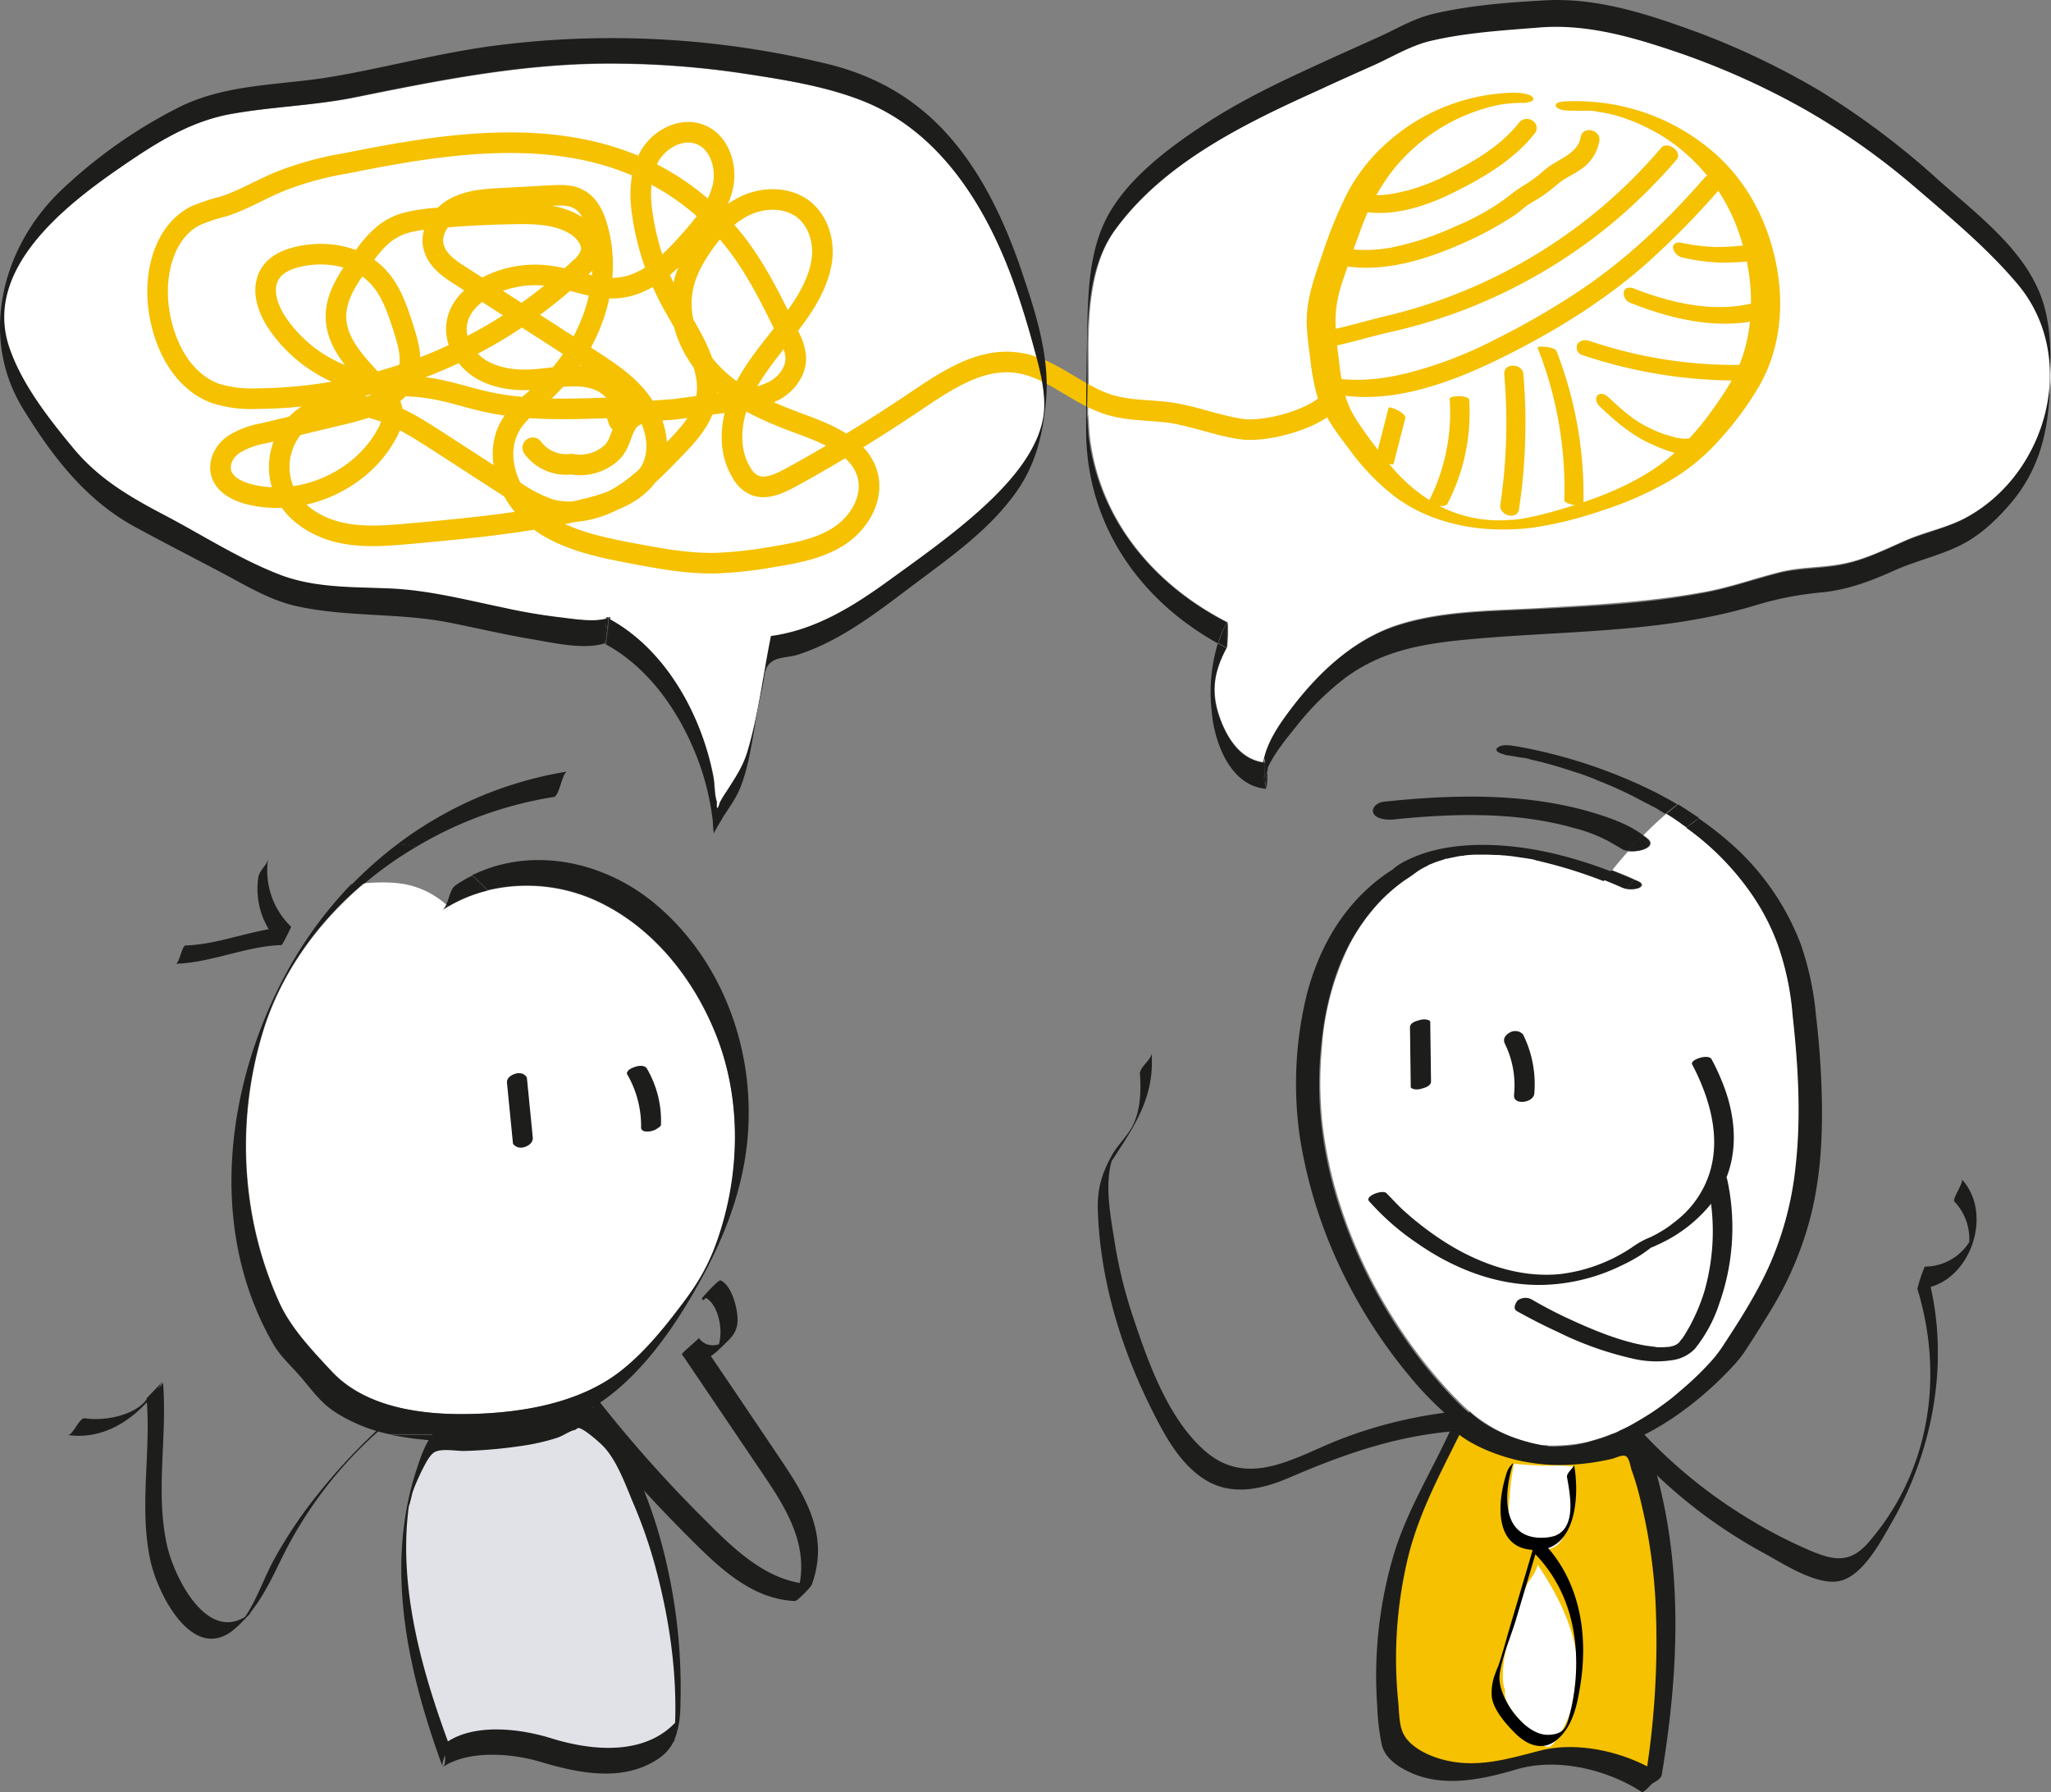
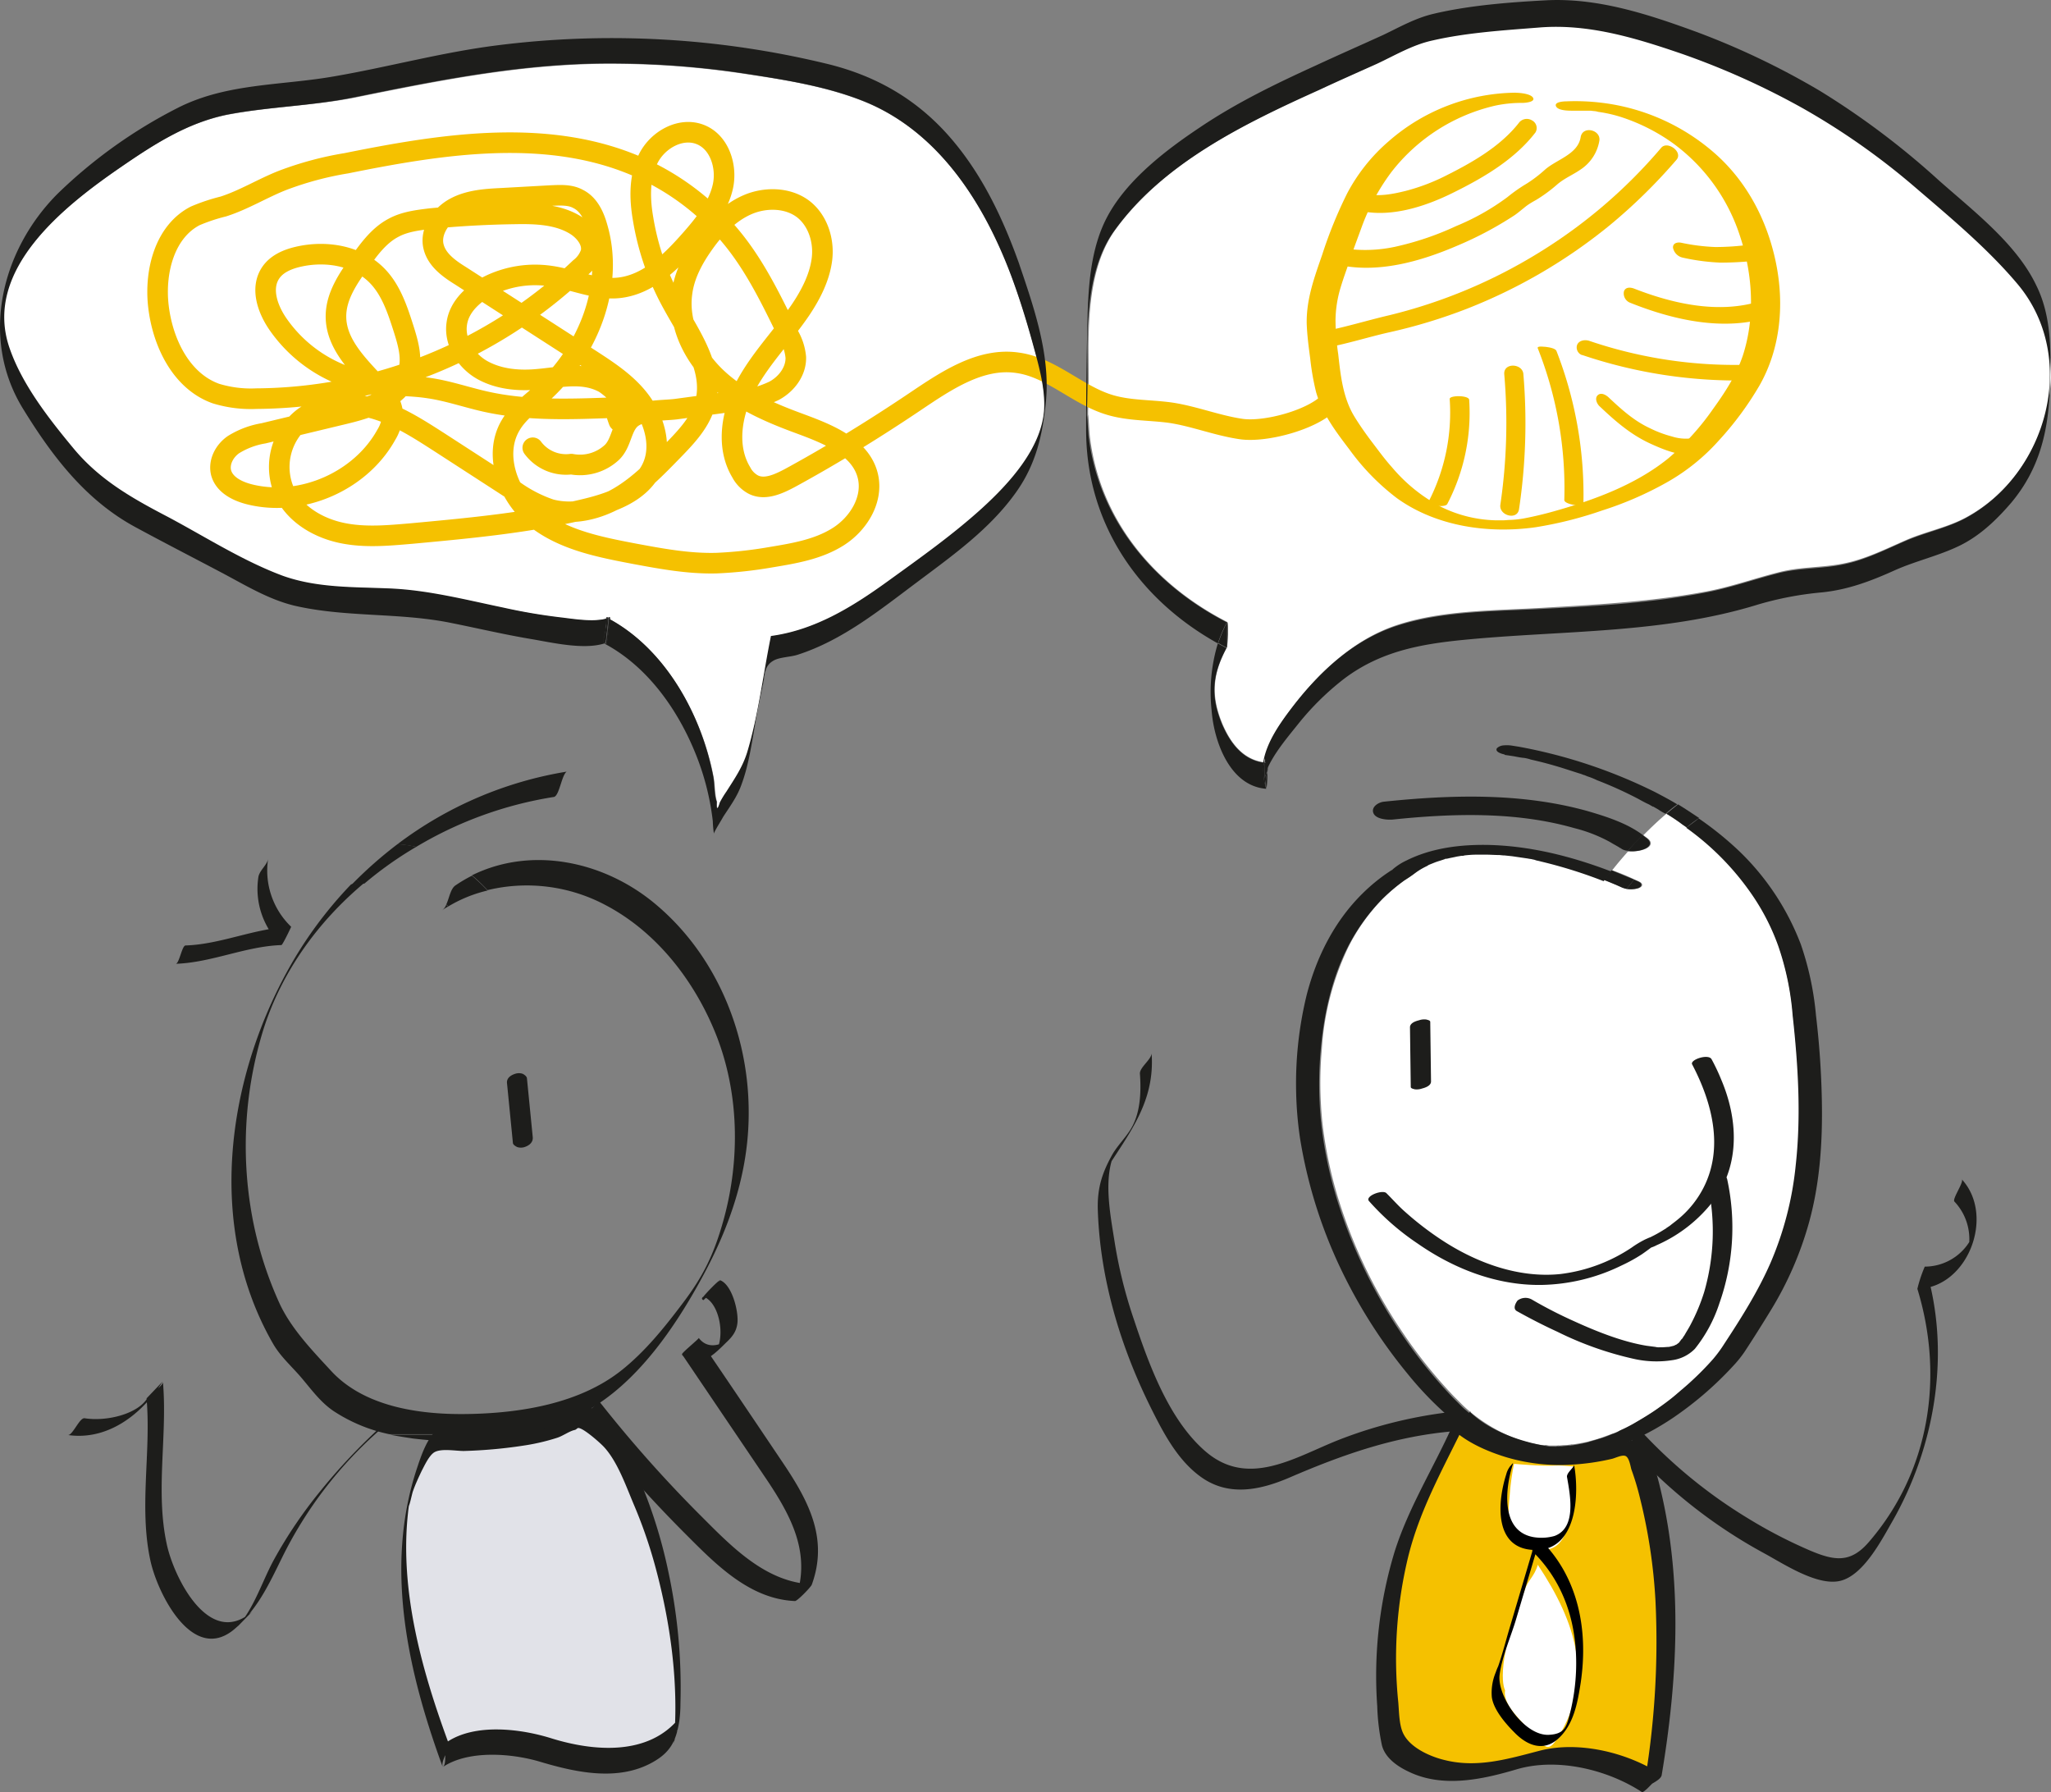
<svg xmlns="http://www.w3.org/2000/svg" width="526.3" height="459.8" viewBox="0 0 526.3 459.8">
  <rect x="0" y="0" width="526.3" height="459.8" fill="#808080" stroke="none" />
  <g id="Calque_2" data-name="Calque 2">
    <g id="Calque_1-2" data-name="Calque 1">
      <g>
        <path d="M460.11,260.38a77.22,77.22,0,0,0-3.7-17.8,61.65,61.65,0,0,0-6.5-12.8,69.36,69.36,0,0,0-17.1-17.5c-.6-.4-1.2-.8-1.7-1.2-1.2-.8-2.3-1.6-3.5-2.3-1.9,1.6-3.9,3.5-5.9,5.5l1.2.9c2.4,2.1-2,3.6-5,3.1-1.4,1.6-2.8,3.2-4.2,5a58.93,58.93,0,0,1,5.8,2.4c.4.2.7.3,1.1.5,1.1.5,1,1.3-.1,1.7a5.81,5.81,0,0,1-2.9.2,6.47,6.47,0,0,1-1.3-.4c-1.5-.7-3-1.3-4.5-1.9a116.37,116.37,0,0,0-15.5-4.9l-1.2-.3-.5-.1-.3-.1-.3-.1-.5-.1a5.16,5.16,0,0,0-1.1-.2,29,29,0,0,0-4.1-.6l-1.9-.2h-.3l-1-.1c-1.2-.1-2.3-.1-3.5-.1H379c-1,.1-1.9.1-2.9.2a1.7,1.7,0,0,1-.7.1h.2c.3,0,.3.1-.1,0h-.2l-1.2.2a15.54,15.54,0,0,0-2.3.5l-.6.1-.9.3c-.6.2-1.3.4-1.8.6l-1.5.6-.4.2c.1,0,.5-.2.1,0l-.6.3a17.48,17.48,0,0,0-2.9,1.8c-.2.1-.1.1,0,0a22,22,0,0,1-2.5,1.7,47.23,47.23,0,0,0-5.9,5,50.19,50.19,0,0,0-8.7,12.2,70.73,70.73,0,0,0-6.9,26.3,97.76,97.76,0,0,0,.2,19.5,108.16,108.16,0,0,0,4.9,21.7,127.66,127.66,0,0,0,15.1,30.8,124.5,124.5,0,0,0,13.6,17.1l.1.1.2.2.5.5.8.8.9.9a41.63,41.63,0,0,0,12.9,8.2l1,.4c.6.2-.3-.1.1,0l.5.2a12.09,12.09,0,0,0,1.8.5l1,.3c.1,0,.5.1.7.1l1.6.3,1,.1h.4c.4-.1.5,0,.1,0h-.1a2.77,2.77,0,0,1,.9.1h2.2c.6-.1.5,0,.3,0,.5,0,1-.1,1.5-.1a12.25,12.25,0,0,0,1.9-.2h.3l.8-.1c1.2-.2,2.3-.4,3.5-.7.1,0,.3-.1.4-.1l.2-.1.8-.2,1.6-.5,3.3-1.2c.6-.2,1.1-.5,1.7-.7l.3-.2c-.4.2.1-.1.2-.1l.7-.3c1-.5,2-1,3-1.6,1.9-1.1,3.8-2.3,5.6-3.5s3.4-2.5,5-3.8,2.5-2.1,3.9-3.4c1.9-1.8,3.8-3.7,5.6-5.7a33.75,33.75,0,0,0,2.8-3.8c4.3-6.7,8.6-13.4,11.9-20.8a81.46,81.46,0,0,0,6.5-25.2C462.31,286,461.51,273.08,460.11,260.38Z" style="fill: #fff" />
-         <path d="M183.91,266c-5.4-13.9-15.2-26.7-28.6-33.7a43,43,0,0,0-30.2-3.8,42,42,0,0,0-10.1,4.1,14,14,0,0,0-1.6,1,3,3,0,0,0,1.1-1.5,22.19,22.19,0,0,0-8.1-4.6c-4-1.3-8.4-1.2-12.9-.9-11.8,10-21.1,22.7-25.8,37.5a100.65,100.65,0,0,0-3,47.5,95.77,95.77,0,0,0,7.1,22.8c3.1,6.6,8.4,12.2,13.3,17.4,8.8,9.5,23.6,11.3,35.8,11,13.2-.3,28.2-2.9,38.8-11.3,6-4.8,10.9-10.9,15.5-17,5.4-7.1,8.2-12.8,10.7-22C189.91,297.38,189.71,280.68,183.91,266Z" style="fill: #fff" />
        <path d="M314.91,159.58c.3.2.2,6.1-.1,6.6h0c-3.7,6.9-4.1,12.4-1.1,19.6,2.1,4.9,5.3,9.1,10.7,9.8.8-5.4,4.4-10.4,7.7-14.7,6.8-8.8,15.5-16.9,26.3-20.5,12-4,26-3.7,38.5-4.5,13.7-.8,27.4-1.6,40.8-4.1,6.5-1.2,12.5-3.4,18.9-5,5.4-1.4,11-1.1,16.4-2.2,5.7-1.1,11-3.8,16.3-6.1,5.1-2.2,10.7-3.2,15.5-5.9,20.8-11.4,29-41.2,13.3-59.9-7.8-9.3-17.5-17.5-26.8-25.3a174.56,174.56,0,0,0-28.4-19.9,200.86,200.86,0,0,0-31.4-14.1c-11.7-4.1-24-7.7-36.5-6.6-8.9.8-18.4,1.3-27.1,3.3-5.1,1.2-9.6,3.8-14.3,6-4.9,2.3-9.9,4.5-14.8,6.7-19,8.7-40.1,18.8-52.7,36.3-5.9,8.3-6.7,19.7-6.8,29.5,0,4.3.1,8.6,0,12.9,0,1.5-.1,3-.1,4.5v1.2c0-3,.3,3.5.4,4.3,2.4,21.7,16.4,38.4,35.3,48.1Z" style="fill: #fff" />
        <path d="M155.61,158.38h0a.9.9,0,0,1,.5.1c.3-.2.4-.2.5.2v.3c14.3,7.9,23.5,24.7,26.5,40.3.4,2,.3,4.6.9,6.5-.1,2.1.2,2.2.8.2a26.06,26.06,0,0,1,1.7-2.8c2.1-3.3,4.2-6.2,5.3-10,2.9-9.6,4.2-20,6.1-29.8v-.1c11.2-1.5,20.8-7.4,29.8-13.9,8.3-6,16.8-12,24.4-18.9,6.9-6.3,15.1-15.2,15.9-25,.4-5.8-1.5-12.1-3-17.6-1.6-5.8-3.4-11.5-5.5-17.2-6.9-18.3-18.3-36.4-37-44.3-9.6-4-20.4-5.8-30.6-7.3a228.51,228.51,0,0,0-33.1-2.7c-23.3-.3-45.2,4.1-67.9,8.7-10.9,2.1-21.9,2.3-32.7,4.4-10.3,2.1-18.9,7.6-27.4,13.5-14.4,9.9-35.4,26.3-28.6,46.3,3.2,9.3,10.1,18.2,16.4,25.8,6.7,8.1,15.1,12.8,24.2,17.6,9.7,5.1,19.4,11.5,29.7,15.2,8.8,3.2,18.1,2.8,27.3,3.2,9.8.5,19.5,2.9,29.1,4.9,4.8,1,9.7,1.9,14.6,2.5,3.4.4,8.4,1.2,12,.3a1.58,1.58,0,0,0,.1-.4Z" style="fill: #fff" />
        <path d="M45.11,247.28c9.2-.3,17.9-4.5,27.1-4.8.3,0,2.5-4.6,2.5-4.7a20,20,0,0,1-5.9-17.5c-.2,1.6-2.2,3-2.5,4.7a20,20,0,0,0,5.9,17.5l2.5-4.7c-9.2.3-17.9,4.5-27.1,4.8-.9,0-1.6,4.6-2.5,4.7Z" style="fill: #1d1d1b" />
        <path d="M130.11,278l1.5,15.2c0,.5.7.9,1.1,1.1a3.08,3.08,0,0,0,1.9,0c1.2-.4,2.2-1.2,2.1-2.5l-1.5-15.2c-.1-.5-.7-.9-1.1-1.1a3.08,3.08,0,0,0-1.9,0C131,275.88,129.91,276.68,130.11,278Z" style="fill: #1d1d1b" />
-         <path d="M160.91,275.58a26.5,26.5,0,0,1,3.6,13.7c0,1.1,1.4,1.1,2.2,1a4.38,4.38,0,0,0,1.9-.7c.3-.2,1-.6,1-1a26.63,26.63,0,0,0-3.6-14.4c-.5-.9-2-.8-2.9-.5a5.31,5.31,0,0,0-1.7.8c-.2.2-.7.7-.5,1.1Z" style="fill: #1d1d1b" />
        <path d="M17.41,368.18c10.3,1.5,19.1-5.4,24.3-13.7l-4.1,4.3c1.2,13.9-2,28,1,41.7,1.9,8.6,11.1,26.9,21.9,17.2,5.7-5.1,8.5-11.2,11.8-17.9a105.4,105.4,0,0,1,25.4-33.1c1.5-1.3,2.6-3.1,4.2-4.3a152,152,0,0,0-19.8,20.3,116.84,116.84,0,0,0-11.6,17.1c-3.2,5.7-5.2,12.8-9.7,17.7l3.9-4c-10.9,9.6-20-8.5-21.9-17.2-3-13.7.2-27.9-1-41.7.1.9-3.6,3.4-4.1,4.3-2.5,3.9-10.3,5.9-16,5-1.3-.2-3.1,4.5-4.3,4.3Z" style="fill: #1d1d1b" />
        <path d="M149.41,363.78a344.37,344.37,0,0,0,26,29.3c7.9,7.9,16.7,17.2,28.6,17.7.6,0,4.1-3.6,4.3-4.2,4.3-11.8-.8-21.4-7.3-31.1-7.2-10.7-14.4-21.4-21.7-32.1l-4.3,4.2c3.5,4.6,8.3-.1,11.1-2.9,1.6-1.5,2.8-2.8,3.1-5.1.4-2.9-1.3-9.9-4.4-11.1-.4-.1-4,3.7-4.3,4.2-.5.3-.5.7,0,.9,0,0,4.4-4.1,4.3-4.2q-.75-.45,0-.9l-4.3,4.2c4.5,1.7,5.8,11.6,2.6,14.8l4-3.9c-2.5,1.8-5.7,2.5-7.8-.3.1.2-4.5,3.9-4.3,4.2l21.7,32.1c6.5,9.7,11.6,19.3,7.3,31.1l4.3-4.2c-11.9-.5-20.7-9.8-28.6-17.7a329.68,329.68,0,0,1-26-29.3c.1.2-4.5,4.1-4.3,4.3Z" style="fill: #1d1d1b" />
        <path d="M361.81,263.58l.2,15.3c0,.4.7.5,1,.6a4.13,4.13,0,0,0,1.9-.2c.8-.2,2.3-.7,2.3-1.8l-.2-15.3c0-.4-.7-.5-1-.6a4.13,4.13,0,0,0-1.9.2C363.21,262,361.81,262.48,361.81,263.58Z" style="fill: #1d1d1b" />
-         <path d="M386.11,267.68a24.36,24.36,0,0,1,2.4,13.3c-.2,2.7,5,2,5.2-.4a28.6,28.6,0,0,0-2.9-15.2,2.75,2.75,0,0,0-1.5-.8,2.82,2.82,0,0,0-2,.4c-1,.6-1.7,1.5-1.2,2.7Z" style="fill: #1d1d1b" />
        <path d="M292.51,275.48c.3,4.1.2,8.9-1.6,12.8-1.3,2.9-3.8,5.1-5.4,7.8-2.7,4.8-4,8.8-3.8,14.5.6,17.8,5.9,35.2,13.8,51,3.2,6.4,6.9,13.4,13,17.6,7,4.8,14.9,3.1,22.2,0,13.9-6,27.5-10.8,42.8-12,1.1-.1,1.7-5.2,2.8-5.3a115.86,115.86,0,0,0-32.9,7.6c-11.3,4.5-23.2,12.4-34.2,2.8-9.4-8.2-14.5-22.5-18.3-33.9a119.37,119.37,0,0,1-4.9-19.8c-1.1-7-3-16.4.1-23l-2.7,5.2c6.2-9.9,13-17.9,12.1-30.5-.1,1.6-3.1,3.6-3,5.2Z" style="fill: #1d1d1b" />
        <path d="M418.41,371.58a129.62,129.62,0,0,0,34.2,26.9c5,2.7,13.8,8.6,19.7,7.1s10.5-10.4,13.2-15.1c11.2-19.5,15.2-43.9,8.5-65.5l-1.9,5.7c12.9-.3,19.9-18.8,11.3-28.1.6.7-2.5,5-1.9,5.7a14,14,0,0,1,3.4,13.1l1.8-5.6a13.55,13.55,0,0,1-12.8,9.2,34.65,34.65,0,0,0-1.9,5.7c6.9,22.5,3.2,46.8-12.4,64.9-4.7,5.5-8.8,4.9-15,2.3a124.28,124.28,0,0,1-16.2-8.4,127.41,127.41,0,0,1-28.3-23.4c.8.5-2.4,4.7-1.7,5.5Z" style="fill: #1d1d1b" />
        <path d="M341.21,103.08c-4.2,4.6-16.5,7.9-22.7,7s-12.1-3.3-18.2-4.2c-5.1-.7-10.3-.5-15.2-1.9-8.5-2.4-15.2-9.7-24-10.9-9.5-1.4-18.3,4.6-26.2,9.9-10.4,7-21.1,13.6-32.1,19.6-3,1.6-6.6,3.3-9.6,1.7a7.47,7.47,0,0,1-3-3.1c-4.1-6.8-2.4-15.7,1.4-22.6s9.5-12.7,13.9-19.2c2.6-3.9,4.8-8.2,5.4-12.8s-.9-9.7-4.5-12.7c-3.9-3.2-9.8-3.4-14.5-1.4s-8.4,5.9-11.3,10c-2.7,3.8-5,8-5.6,12.7-1.1,8,2.9,16.1,8.8,21.7s13.5,8.9,21.1,11.7c7.3,2.7,16,6,17.8,13.6,1.4,6-2.4,12.2-7.6,15.5s-11.4,4.3-17.4,5.3a107.79,107.79,0,0,1-13.8,1.5c-7.1.2-14.1-1.1-21.1-2.4-8.9-1.7-18.2-3.5-25.3-9.1s-11.1-16.3-6.4-24c1.9-3.2,5-5.4,7.8-7.9,11.9-10.6,18.9-27.7,14.3-43-.8-2.8-2.2-5.7-4.8-7-2.1-1.2-4.7-1-7.2-.9l-12.6.7c-4.1.2-8.4.5-12,2.5s-6.4,6.2-5.3,10.1c.9,3.3,4,5.5,6.9,7.3l32.6,21c5.1,3.3,10.3,6.6,13.8,11.5s5.3,11.6,2.6,17c-3,6-10,8.6-16.5,10.2-14.7,3.6-29.9,5-45,6.4-5.9.5-11.9,1.1-17.8-.1s-11.5-4.4-14.4-9.5a16,16,0,0,1,4.2-20c5-3.8,12-4.2,18.1-2.5s11.5,5.2,16.8,8.6l19.3,12.5a35.67,35.67,0,0,0,9.3,4.8c5.9,1.6,12.3,0,17.6-3.1s9.6-7.6,13.9-12c3.5-3.6,7.1-7.4,8.3-12.2,2.3-9-4.1-17.5-8.5-25.6a67.45,67.45,0,0,1-7.5-21.7c-.9-5.2-1-10.8,1.4-15.5s8.2-8,13.2-6.1,7,8.2,5.9,13.3-4.6,9.5-8.1,13.5c-5.1,5.8-11.1,11.9-18.9,12.6-5.9.5-11.6-2.3-17.6-3.1a26.92,26.92,0,0,0-14.8,2.2c-4.3,2-8.3,5.5-8.9,10.1-.7,4.8,2.5,9.7,6.8,12s9.4,2.7,14.3,2.2c5.5-.5,11.4-1.9,16.6.9,2.2,1.2,11.5,9.6,3.9,9.9a20.14,20.14,0,0,1-1-3.5c-11.2.4-22.5.9-33.5-1.6-4.8-1.1-9.4-2.7-14.2-3.4-5.1-.8-10.3-.5-15.3-1.4a36.15,36.15,0,0,1-23.4-14.9c-2.8-4-4.7-9.5-1.8-13.5,1.6-2.2,4.3-3.3,6.9-3.9,6.9-1.6,14.9-.4,20,4.6,3.8,3.7,5.5,9,7.1,14,1.1,3.5,2.2,7.3,1.2,10.8-1.8,6.7-9.7,9.3-16.4,10.9l-20.8,5a21.16,21.16,0,0,0-7.7,2.9c-2.3,1.6-3.8,4.4-3.2,7.1.8,3.2,4.2,4.9,7.5,5.7,13.2,3.2,28.3-3.4,34.9-15.3a10.62,10.62,0,0,0,1.6-6c-.3-2.3-1.8-4.2-3.3-5.9-5-5.5-11.2-11.1-11.2-18.5,0-5.2,3.1-9.7,6.1-13.9,2.4-3.4,5-6.9,8.6-8.8,2.9-1.6,6.3-2,9.6-2.4,7.2-.7,14.4-1.1,21.7-1.2,5.3-.1,11,.1,15.5,2.9,2.4,1.5,4.6,4.3,3.9,7.1a8.34,8.34,0,0,1-2.8,3.9,121.66,121.66,0,0,1-83,33.5,30.66,30.66,0,0,1-10.4-1.3c-9-3.2-13.8-13.3-14.8-22.8-.9-8.7,1.7-18.8,9.5-22.8a46.78,46.78,0,0,1,7.2-2.4c5.3-1.7,10.1-4.7,15.2-6.7a84.51,84.51,0,0,1,16.4-4.4c25.2-5.1,52.5-9.3,75.9,1.4a64.41,64.41,0,0,1,24,19c5.6,7.2,9.6,15.6,13.6,23.8a13.67,13.67,0,0,1,1.8,5.6c.1,3.6-2.4,6.9-5.6,8.6a28.58,28.58,0,0,1-10.4,2.7l-14.8,2c-3.3.4-8.9.1-11.6,2.5-2.4,2.2-2.3,6.2-4.8,8.6a12,12,0,0,1-10.4,3,10.62,10.62,0,0,1-9.9-4.2" style="fill: none;stroke: #f5c100;stroke-linecap: round;stroke-linejoin: round;stroke-width: 5.279px" />
        <g>
          <path d="M388.91,23.78a50.19,50.19,0,0,0-32.6,12.5,45.8,45.8,0,0,0-10.6,13.3,112.35,112.35,0,0,0-6.4,15.7c-2,5.8-4.1,11.4-4,17.7.1,3,.5,6,.9,9a64.54,64.54,0,0,0,1.5,8.6c1.6,5.6,5.1,10.2,8.6,14.8a59.28,59.28,0,0,0,12.1,12.4c10.1,7.3,23.5,9.2,35.6,7.5a99.56,99.56,0,0,0,17.1-4.3,88.34,88.34,0,0,0,16.4-7.1,52.23,52.23,0,0,0,13.5-10.8,81.48,81.48,0,0,0,10.5-14.2c5.4-9.5,6.4-20.8,4.2-31.5s-7.3-20.5-15.3-27.7a53.69,53.69,0,0,0-29.3-13.3A55.46,55.46,0,0,0,402,26c-.6,0-3.3.1-2.7,1.3s3.7,1.1,4.6,1.1h4.5c-.5,0,.7.1.6.1a4.25,4.25,0,0,1,1.1.2,35,35,0,0,1,6.4,1.5,48.57,48.57,0,0,1,13,6.7,47.54,47.54,0,0,1,17.1,24c3.2,9.7,3.8,20.6.6,30.4-1.7,5-4.5,9.3-7.6,13.6a66.1,66.1,0,0,1-11.5,12.7c-8.4,6.8-19.1,10.7-29.4,13.6-2.5.7-5,1.3-7.6,1.8a24.73,24.73,0,0,1-3.6.4c-.6,0-1.2.1-1.9.1h-1.7a33.43,33.43,0,0,1-14.2-3.5,42.14,42.14,0,0,1-12.5-10.1c-1.8-2-3.4-4.2-5-6.3s-3.3-4.5-4.7-6.8c-2.9-4.8-3.5-10.5-4.1-15.9a63.76,63.76,0,0,1-.7-8.7,30,30,0,0,1,1.3-8.4c.8-2.7,1.8-5.3,2.7-8s1.8-5,2.7-7.5a55,55,0,0,1,7.6-14.1,47.12,47.12,0,0,1,26.7-17.1,32.6,32.6,0,0,1,7-.7c.6,0,3.3-.2,2.7-1.3s-3.6-1.3-4.5-1.3Z" style="fill: #f5c100" />
          <path d="M349.41,54.18c7.9,1.6,16.6-1.3,23.6-4.8,7.7-3.8,15.7-8.5,21-15.4a2.21,2.21,0,0,0-.9-3.1,2.54,2.54,0,0,0-3.4.7c-4.8,6.1-12.1,10.2-18.9,13.6a51.16,51.16,0,0,1-10.1,3.8c-3.2.8-6.8,1.5-10,.8a2.43,2.43,0,0,0-3,1.5,2.28,2.28,0,0,0,1.7,2.9Z" style="fill: #f5c100" />
          <path d="M342.71,67.78c10.6,2.6,21.9-.7,31.6-4.9a90.67,90.67,0,0,0,14.4-7.7c1-.7,1.9-1.5,2.8-2.2s1.8-1.2,2.7-1.7a38.45,38.45,0,0,0,5.2-3.8c1.9-1.7,4.2-2.6,6.2-4a11,11,0,0,0,4.8-7.4c.4-2.8-4.3-3.9-4.8-.9-.7,4.4-6.1,5.7-9.1,8.3a34.3,34.3,0,0,1-4.7,3.6,41,41,0,0,0-5,3.5,60.46,60.46,0,0,1-13.1,7.4,75.21,75.21,0,0,1-14.7,5.1,36.47,36.47,0,0,1-16.1.3,2.24,2.24,0,0,0-2.6,1.7v.2a3,3,0,0,0,2.4,2.5Z" style="fill: #f5c100" />
          <path d="M340.41,89.18c5.4-1,10.7-2.7,16-3.9a137.26,137.26,0,0,0,20.1-6.1,136.61,136.61,0,0,0,36.7-21.5,141.22,141.22,0,0,0,17-16.7c1.7-2-2.3-4.9-3.9-3.1a131.43,131.43,0,0,1-31.5,27,133,133,0,0,1-38.3,16c-6,1.4-12,3.3-18.2,4.4a1.59,1.59,0,0,0-1.4,1.8,1.42,1.42,0,0,0,.2.6,3.52,3.52,0,0,0,3.3,1.5Z" style="fill: #f5c100" />
-           <path d="M342.31,101.08c13.9,2.8,28.6-2.4,41-8.3,13.9-6.7,27.4-14.8,39-25a215.4,215.4,0,0,0,18.4-18.6c1.1-1.3-1.8-5.3-3.2-3.7-10,11.5-21.1,22-34,30.3a198,198,0,0,1-20,11.4,106.77,106.77,0,0,1-19.6,7.8c-7.3,2.1-15.2,3.3-22.8,1.8-2.2-.5-.4,4,1.2,4.3Z" style="fill: #f5c100" />
-           <path d="M356.31,104.68l-3,11.7c-.4,1.4,4.1,3.4,4.3,2.6l3-11.7c.3-1.3-4.2-3.3-4.3-2.6Z" style="fill: #f5c100" />
          <path d="M372,102.38a49.93,49.93,0,0,1-5.4,26.3c-.5,1,4.3,1.7,4.8.6a50.55,50.55,0,0,0,5.6-26.7C376.91,101.38,371.91,101.38,372,102.38Z" style="fill: #f5c100" />
          <path d="M386,96a144.39,144.39,0,0,1-1,33.5c-.4,2.8,4.4,4.1,4.8,1.1a149.21,149.21,0,0,0,1.1-34.7c-.3-2.7-5.1-2.9-4.9.1Z" style="fill: #f5c100" />
          <path d="M394.61,89.38a97.7,97.7,0,0,1,6.8,38.9c0,1.2,4.9,1.8,4.9,1.1a101.55,101.55,0,0,0-6.9-39.3c-.3-.8-2.2-1-2.9-1.1C396.21,89,394.31,88.68,394.61,89.38Z" style="fill: #f5c100" />
          <path d="M410.51,104.28c3.9,3.7,7.9,7.2,12.9,9.5,3.9,1.8,8.7,3.7,13.1,2.8,1.2-.3.7-2,.3-2.6a3.07,3.07,0,0,0-2.9-1.5,11.74,11.74,0,0,1-4.9-.5,29.18,29.18,0,0,1-5.6-2.1c-4.1-1.9-7.3-4.8-10.5-7.8-.7-.7-2-1.5-2.9-.7S409.81,103.68,410.51,104.28Z" style="fill: #f5c100" />
          <path d="M406,91.08a124.2,124.2,0,0,0,43.2,6.5,2.08,2.08,0,0,0,2.1-1.9v-.3c-.3-1.3-1.7-1.8-2.9-1.8a115.83,115.83,0,0,1-40.5-6.1c-1.1-.4-2.7-.2-3.2,1a2.08,2.08,0,0,0,1.2,2.6Z" style="fill: #f5c100" />
          <path d="M418.31,77.68c11,4.4,24,7.4,35.6,3.7,2.7-.8-.1-4.7-2.3-4.1-10.5,3.3-22.2.7-32.2-3.2-1-.4-2.3-.5-2.7.7A2.57,2.57,0,0,0,418.31,77.68Z" style="fill: #f5c100" />
          <path d="M431.71,66.08a53.7,53.7,0,0,0,9.8,1.3,82.2,82.2,0,0,0,9.9-.6c1.2-.1,1.1-1.6.6-2.4a3.28,3.28,0,0,0-3.1-1.6,65.06,65.06,0,0,1-8.8.6,51.77,51.77,0,0,1-8.7-1.1c-1-.2-2.2.1-2.1,1.3A3.23,3.23,0,0,0,431.71,66.08Z" style="fill: #f5c100" />
        </g>
        <g>
          <path d="M351.31,308.18a64.81,64.81,0,0,0,12.5,10.9c9.2,6.4,20.1,10.7,31.5,10.6a48.6,48.6,0,0,0,20.8-5,41.6,41.6,0,0,0,5.1-2.8c.9-.6,2.5-1.8,2.5-1.8a8.43,8.43,0,0,0,1.4-.6,37.13,37.13,0,0,0,15.1-12.1c6.3-9.1,5.7-20.4,1.5-30.3a51.25,51.25,0,0,0-2.5-5.3c-.8-1.5-5.6.1-5,1.3,5.1,9.7,8.2,21.4,2.9,31.7a25.45,25.45,0,0,1-6.7,8.2c-.6.5-1.3,1-1.9,1.5l-.9.6-.1.1-.5.3a33,33,0,0,1-3.2,1.8l-.6.3c.6-.3.2-.1-.1,0l-.9.4a25,25,0,0,0-3.5,2.1,42,42,0,0,1-18.3,6.8c-10.6,1.1-21.3-2.8-30.1-8.5a79.42,79.42,0,0,1-9.8-7.5c-1.6-1.4-3-3-4.5-4.5l-.2-.2c-.9-1.1-5.7.7-4.5,2Z" style="fill: #1d1d1b" />
          <path d="M389.21,336.38c3.4,1.9,6.9,3.7,10.4,5.3a86.37,86.37,0,0,0,19.8,7,26.4,26.4,0,0,0,9.7.3,10.06,10.06,0,0,0,5.8-2.9,36.82,36.82,0,0,0,6.3-11.7,58.34,58.34,0,0,0,2-31.8c-.5-2.2-5.5-1-5,1.3a56.11,56.11,0,0,1-.9,27.6,48.88,48.88,0,0,1-3.4,8.2c-.5,1-1.1,1.9-1.6,2.8-.1.2-.3.4-.4.6s-.4.6-.2.3-.1.2-.2.2l-.3.4c-.2.3-.4.5-.6.8s.3-.3.3-.3a3,3,0,0,0-.7.5c.5-.3,0,0-.3.1l-.4.2c.4-.2.3-.1,0,0l-.8.2-.5.1c.1,0,.6-.1.1,0-.7,0-1.3.1-2,.1h-.5a3.4,3.4,0,0,1-1-.1l-2.3-.3c-6.1-1-12.7-3.6-18.6-6.3a112.61,112.61,0,0,1-10.9-5.6,3.36,3.36,0,0,0-3.6.3c-.6.8-1.2,2.1-.2,2.7Z" style="fill: #1d1d1b" />
        </g>
        <g>
          <path d="M114.31,450.18s7.5-5.2,24.3-1.7c0,0,24.6,9.7,35.2-4.4,0,0,3.8-41.3-17.9-76l-6.7-5s-6.2,6.2-36.7,6.2C112.41,369.28,91.31,388.08,114.31,450.18Z" style="fill: #e1e2e8" />
          <path d="M113.61,453.38c6.7-4.5,18-3.5,25.2-1.3,9.1,2.7,19.8,5,28.6.1,4.7-2.6,6.1-5.6,6.9-10.6a34.4,34.4,0,0,0,.3-4.6,141.54,141.54,0,0,0-3.1-33.7,126.93,126.93,0,0,0-7-22.7c-2.6-6.1-5.2-13.6-10.6-17.6-1.9-1.4-3-2.9-4.9-2.5-2.1.5-4.4,2-6.5,2.6a85,85,0,0,1-17.4,2.6l-6.5.3c-1.4,0-4.4-.6-5.6.1-.2.1-.3.4-.5.5-2.9,2-4.6,7.4-5.6,10.4-8.3,25.3-2.2,52.1,6.7,76.4-.6-1.7,2-4.7,1.4-6.4-6.8-18.5-12.5-38.9-10.3-58.9.1-1.1.3-2.1.4-3.2.2-2.5-.2,1.8-.4,1.8.4-.1,1-3.5,1.3-4.2.6-1.7,1.4-3.4,2.2-5.1.7-1.3,1.9-4,3.3-4.8,1.8-1,5.4-.3,7.5-.3a123.53,123.53,0,0,0,16.1-1.5,53.45,53.45,0,0,0,7.9-1.9c1.5-.5,3.1-1.7,4.5-2,.4-.1.6-.5.9-.5,1.3,0,5.7,3.9,6.6,4.9,3.5,3.8,5.7,10.2,7.7,14.9a122.82,122.82,0,0,1,5.8,17.1c3.7,14.1,5.7,29.4,4.4,44l1.4-6.5c-7.9,9.8-22,8.6-32.9,5.2-7.7-2.4-19.3-3.9-26.6.9C113.61,447.78,114.91,452.58,113.61,453.38Z" style="fill: #1d1d1b" />
        </g>
        <g>
          <path d="M424,457.58s-14.6-9.7-31.3-6.2c0,0-24.6,9.7-35.2-4.4,0,0-8.7-38.4,13-73l4.4-9.6s16,15.3,44.6,6.9C419.51,371.38,433.81,400.38,424,457.58Z" style="fill: #f5c100" />
          <path d="M426.41,455.38c-8.6-5.7-21.2-8.8-31.3-6.2-8.1,2.1-16,4.5-24.4,2.4-3.8-.9-9.2-3.3-10.8-7.2-.9-2.2-.9-5.3-1.1-7.6a110.83,110.83,0,0,1,2.5-37.2c3.3-13.5,10.3-25,16.1-37.5l-4.9,4.4c3.8,3.6,9.1,5.9,14,7.4a48.34,48.34,0,0,0,16.9,1.9,59.5,59.5,0,0,0,10.3-1.5c1.1-.3,2.8-1.2,3.6-.6s1.1,2.6,1.3,3.3a67.51,67.51,0,0,1,2.2,7.3,140.26,140.26,0,0,1,4,26.5,216.74,216.74,0,0,1-3.2,48.9c.2-1.5,4.6-2.6,4.8-4.3,4-23.9,5.4-49-.2-72.8a74.87,74.87,0,0,0-2.3-8.1c-.4-1.2-.8-3.6-1.7-4.5-1.7-1.8-6.1.7-8.7,1.1a52.3,52.3,0,0,1-18.5-.4c-6.2-1.3-13.1-3.9-17.8-8.4-1.7,1.4-3.3,2.9-4.9,4.4-4.8,10.5-10.9,20.3-14.4,31.3a109.5,109.5,0,0,0-4.5,39.8,55.76,55.76,0,0,0,1.2,10c.8,3.2,3.9,5.4,6.9,6.8,8.7,4.2,18.8,2,27.6-.6,10.4-3.1,23.3,0,32.2,5.8C422,460.18,426,455.08,426.41,455.38Z" style="fill: #1d1d1b" />
        </g>
        <g>
          <path d="M386.21,433.68c-.3,1.5.5,3.4,1.5,4.8,1.8,2.5,4.2,4.7,6.2,7.1,3,3.5,3.8,3.5,6,0,9.1-14.8,4.6-29.2-5.3-44.1-.9,3.1-2.7,4.1-3.4,6.6C383.11,428.38,386.21,433.68,386.21,433.68Z" style="fill: #fff" />
          <path d="M388.51,375.58a64.25,64.25,0,0,0-1,6.7c-.2,2.9-.7,5.8-.1,8.6a9.21,9.21,0,0,0,7.9,6.7c10.1,1.1,7.6-18.6,8.5-21.3C397.31,375.58,400.71,376.58,388.51,375.58Z" style="fill: #fff" />
          <path d="M386.51,378.28c-2.3,7.2-3.2,19.2,7.3,19.4,10.9.3,11.5-14.4,10.1-21.9.1.7-2,2.1-1.8,3.2.8,4.6,2.5,13-3.2,15.1a12.27,12.27,0,0,1-5.4.3c-8.5-1.5-7.3-12.5-5.3-18.7.2-.7-.5.4-.6.4a5.7,5.7,0,0,0-1.1,2.2Z" />
          <path d="M393.21,398l-6.1,20.6c-.9,3.1-1.7,6.2-2.8,9.3.3-.8-.2.3-.5,1.2a13.5,13.5,0,0,0-1,6.3c.4,3.2,3.5,6.8,5.8,9.1,3.1,3.2,7.2,5,11,1.8,4.2-3.6,5.2-9.4,6-14.5,2-13.4-.5-27.2-10.5-36.9,0,0-2.2,2.8-1.9,3.1,8.5,8.3,11.7,19.4,11.2,31a53.23,53.23,0,0,1-1.7,11.2c-.8,3-1.4,4.7-5.2,4.9-6.3.4-13.4-9.9-12.7-15.4.6-4.7,3-10,4.3-14.5l6-20.2C394.91,395.58,393.51,396.88,393.21,398Z" />
        </g>
        <path d="M156,158.58Z" style="fill: #1d1d1b" />
        <path d="M156.21,158.68Z" style="fill: #1d1d1b" />
        <path d="M156.11,158.68Z" style="fill: #1d1d1b" />
        <path d="M156.21,158.68h0l.1-.2h0C156.21,158.48,156.21,158.58,156.21,158.68Z" style="fill: #1d1d1b" />
        <path d="M156.21,158.48c-.1,0-.2,0-.2.1h0c.1,0,.1.1.2.1h.1A.31.31,0,0,1,156.21,158.48Z" style="fill: #1d1d1b" />
        <path d="M155.91,158.58h0c.1,0,.1.1.2.1-.1,0-.1-.1-.2-.1Z" style="fill: #1d1d1b" />
        <path d="M155.91,158.58c-.5.2-.5,1.6-.4,3.1.3-1.4.6-2.8.4-3.1Z" style="fill: #1d1d1b" />
        <path d="M155.31,165h.1C155.41,164.88,155.41,165,155.31,165Z" style="fill: #1d1d1b" />
        <path d="M155.41,164.88Z" style="fill: #1d1d1b" />
        <path d="M156.21,158.68h0c.1.1.2.2.3.2v-.3A.37.37,0,0,1,156.21,158.68Z" style="fill: #1d1d1b" />
        <path d="M156.21,159.08v-.3h0Z" style="fill: #1d1d1b" />
        <path d="M155.51,164.88a38.32,38.32,0,0,0,.7-5.8l-.7,5.8Z" style="fill: #1d1d1b" />
        <path d="M155.21,165.08c.1,0,.1,0,.2-.1h-.1Z" style="fill: #1d1d1b" />
        <path d="M155.61,158.38h0a.44.44,0,0,0-.1.3h0Z" style="fill: #1d1d1b" />
        <path d="M156.61,158.68v.3h0Z" style="fill: #1d1d1b" />
        <path d="M155.51,164.88h0v.1c-.1,0-.1,0,0-.1l-.1.1c-.1,0-.1,0-.2.1a.1.1,0,0,0-.1.1l.1-.1h-.1a.88.88,0,0,0,.7.1Q155.81,164.73,155.51,164.88Z" style="fill: #1d1d1b" />
        <path d="M156.21,158.78v.3a57.75,57.75,0,0,1-.7,5.8q.3-.15.3.3l.8-6.3C156.41,158.88,156.31,158.78,156.21,158.78Z" style="fill: #1d1d1b" />
        <path d="M155.71,165.28s.7-5,.8-6.3h0Z" style="fill: #1d1d1b" />
        <path d="M242.11,33.38c-8.4-8.9-18.5-14.3-30.3-17.1a234.21,234.21,0,0,0-84.6-4.6c-14,1.8-27.5,5.5-41.4,7.9-13.6,2.4-27.6,1.7-40.2,8.1a126.34,126.34,0,0,0-30.8,22c-14.4,14.4-20.1,37-8.9,55.2,7.5,12.2,16.1,23.5,28.9,30.4,7.2,3.9,14.4,7.6,21.6,11.4,6.3,3.3,12.5,7.2,19.5,8.8,12.9,2.9,26.1,1.7,39.1,4.2,7.1,1.4,14.2,3.1,21.4,4.3,5.3.9,13.4,2.8,18.7,1.1h0c-.1-.1-.2-.1-.2-.2-.3-.3.6-4.9.8-6.2-3.5,1-8.5.1-12-.3a143.58,143.58,0,0,1-14.6-2.5c-9.6-2-19.3-4.5-29.1-4.9-9.2-.4-18.5-.1-27.3-3.2-10.3-3.8-20.1-10.1-29.7-15.2-9.2-4.8-17.5-9.5-24.2-17.6-6.3-7.6-13.2-16.4-16.4-25.8-6.8-20,14.2-36.4,28.6-46.3,8.6-5.9,17.1-11.4,27.4-13.5,10.6-2,21.6-2.2,32.4-4.4,22.6-4.6,44.6-9,67.9-8.7a229.67,229.67,0,0,1,33.1,2.7c10.2,1.6,21,3.3,30.6,7.3,18.7,7.9,30.1,26,37,44.3,2.1,5.6,3.9,11.4,5.5,17.2,1.5,5.5,3.4,11.8,3,17.6-.8,9.8-9,18.7-15.9,25-7.6,6.9-16.1,12.9-24.4,18.9-9,6.5-18.6,12.4-29.8,13.9v.1c-2,9.8-3.2,20.2-6.1,29.8-1.2,3.8-3.2,6.7-5.3,10a26.06,26.06,0,0,0-1.7,2.8c-.6,2-.9,1.9-.8-.2-.7-1.9-.5-4.5-.9-6.5-3-15.7-12.1-32.4-26.5-40.3-.1,1.3-.8,6.3-.8,6.3a.82.82,0,0,1-.7-.1h0c11,5.8,18.8,16.8,23.4,28.1a66.3,66.3,0,0,1,4.5,17.5,26.77,26.77,0,0,0,.3,3.3c-.3-.1,2.2-4,2.3-4.3,1.8-2.8,3.7-5.3,4.8-8.5,2-5.4,2.7-11.5,3.8-17.1l1.8-9.1c.4-2.2.3-4.2,2.6-5.5,1.6-.9,4.4-.9,6.2-1.5,11.5-3.7,21.1-11.5,30.6-18.6,9.2-6.9,18.8-13.7,25.5-23.2,5.1-7.2,6.8-14.9,7.6-23.4,1.1-12-3.2-24.2-7-35.4C257,55.08,251.21,43.08,242.11,33.38Z" style="fill: #1d1d1b" />
        <path d="M154.81,164.88l.8-6.2h0c-.3,1.3-1.1,6-.8,6.2a.22.22,0,0,0,.2.2c-.1,0-.1-.1-.2-.2Z" style="fill: #1d1d1b" />
        <path d="M155.11,165.08a.35.35,0,0,0,.1-.2c-.1,0-.3-.1-.4-.1a.35.35,0,0,0,.1.2h0A.31.31,0,0,0,155.11,165.08Z" style="fill: #1d1d1b" />
        <path d="M155.41,164.88l.7-5.8v-.4a.1.1,0,0,1-.1-.1c-.1,0-.1,0-.2-.1.2.3-.1,1.7-.5,3.1,0,1.3.1,2.7-.2,3.2h.1C155.41,165,155.41,164.88,155.41,164.88Z" style="fill: #1d1d1b" />
        <path d="M155.91,158.58h0a.31.31,0,0,1,.2-.1.9.9,0,0,0-.5-.1C155.71,158.48,155.81,158.48,155.91,158.58Z" style="fill: #1d1d1b" />
        <path d="M155.61,158.38h0v.3a.37.37,0,0,0,.3-.1C155.81,158.48,155.71,158.48,155.61,158.38Z" style="fill: #1d1d1b" />
        <path d="M155.41,161.68c0-1.5,0-2.9.4-3.1h0c-.1,0-.2.1-.3.1l-.8,6.2h.1A26.13,26.13,0,0,1,155.41,161.68Z" style="fill: #1d1d1b" />
        <path d="M156.21,158.48h0c-.1,0-.2,0-.2.1C156,158.48,156.11,158.48,156.21,158.48Z" style="fill: #1d1d1b" />
        <path d="M155.21,165.08h0c-.1,0-.1.1,0,0Z" style="fill: #1d1d1b" />
        <path d="M155.31,165h0c-.1,0-.1.1-.2.1h0A.35.35,0,0,0,155.31,165Z" style="fill: #1d1d1b" />
        <path d="M156.21,158.48h0v.2h.3c0-.5-.1-.5-.3-.2Z" style="fill: #1d1d1b" />
        <path d="M155.41,161.68a13,13,0,0,0-.6,3.2.6.6,0,0,1,.4.1A7.81,7.81,0,0,0,155.41,161.68Z" style="fill: #1d1d1b" />
        <path d="M325.21,195.68h0v0Z" style="fill: #1d1d1b" />
        <path d="M314.91,159.58l-.1,6.6C315,165.68,315.21,159.78,314.91,159.58Z" style="fill: #1d1d1b" />
        <path d="M325.21,197.78v-1.6a.6.6,0,0,0-.1-.4.9.9,0,0,1-.5-.1l-.1,4A10.66,10.66,0,0,1,325.21,197.78Z" style="fill: #1d1d1b" />
        <path d="M325.11,195.68l-.5-1.3v1.3Z" style="fill: #1d1d1b" />
        <path d="M325,202.38Z" style="fill: #1d1d1b" />
        <path d="M278.91,107.88v0Z" style="fill: #1d1d1b" />
        <path d="M325.21,196.18v1.6c0-.1,0-.1.1-.2A6.15,6.15,0,0,0,325.21,196.18Z" style="fill: #1d1d1b" />
        <path d="M325.21,198.28c0-.2.1-.5.1-.7,0,.1,0,.1-.1.2Z" style="fill: #1d1d1b" />
        <path d="M497.41,46.18a203.54,203.54,0,0,0-30.3-22.8,197.36,197.36,0,0,0-31.8-15.2C423,3.68,410-.62,396.71.08c-9.4.5-19.8,1.3-29,3.5-4.6,1.1-8.6,3.4-12.8,5.4-5.7,2.6-11.4,5.1-17,7.7-10.3,4.7-20.5,9.6-30,16-8.7,5.8-18.5,13.3-23.6,22.6-4.7,8.6-5.1,19.1-5.3,28.6-.2,8.7-.3,17.4-.3,26.2-.1,24,13.3,43.6,33.8,55a32.47,32.47,0,0,1,2.3-5.4h0c-18.9-9.7-32.9-26.4-35.5-47.9-.1-.8-.4-7.3-.4-4.3v-1.2c0-1.5.1-3,.1-4.5.1-4.3,0-8.6,0-12.9.1-9.8.9-21.2,6.8-29.5,12.5-17.5,33.6-27.7,52.7-36.3,4.9-2.3,9.9-4.5,14.8-6.7,4.7-2.2,9.2-4.9,14.3-6,8.7-2,18.2-2.6,27.1-3.3,12.6-1.1,24.8,2.6,36.5,6.6a196.79,196.79,0,0,1,31.4,14.1A181,181,0,0,1,491,47.68c9.2,7.9,19,16,26.8,25.3,15.7,18.8,7.6,48.5-13.3,59.9-4.8,2.6-10.4,3.7-15.5,5.9-5.3,2.3-10.6,5-16.3,6.1-5.4,1.1-11,.8-16.4,2.2-6.3,1.6-12.4,3.8-18.9,5-13.5,2.6-27.2,3.4-40.8,4.1-12.5.7-26.5.5-38.5,4.5-10.8,3.6-19.5,11.7-26.3,20.5-3.3,4.3-6.9,9.3-7.7,14.7h.3v-1.3l.5,1.3h.1v.4a3.3,3.3,0,0,1,0,1.4c1.8-4.3,5.3-8.4,8.1-11.9a69.32,69.32,0,0,1,11.9-11.7c9.2-6.9,19.3-8.8,30.5-9.9,25.3-2.5,51.2-1.5,75.7-9.1a84.66,84.66,0,0,1,16.4-3.1c6.7-.7,12.5-2.9,18.7-5.7,5.4-2.4,11.3-3.7,16.6-6.3s9.5-6.7,13.2-11c7.2-8.6,9.5-18.2,9.9-29.2.3-8.9.6-18.4-3.5-26.6C517.41,62.48,506.21,54,497.41,46.18Z" style="fill: #1d1d1b" />
        <path d="M324.51,199.68l.1-4h-.3a14.08,14.08,0,0,0,.6,6.7h0c-.4-1.2,0-2.6.2-4v-.6C324.91,198.38,324.71,199,324.51,199.68Z" style="fill: #1d1d1b" />
        <path d="M314.81,166.18l.1-6.6h0a41.65,41.65,0,0,0-2.3,5.4c.7.4,1.4.8,2.2,1.2Z" style="fill: #1d1d1b" />
        <path d="M325,202.28h0a25,25,0,0,0,.2-4A7.87,7.87,0,0,0,325,202.28Z" style="fill: #1d1d1b" />
        <path d="M324.31,195.68c-5.4-.7-8.6-5-10.7-9.8-3-7.2-2.6-12.7,1.1-19.6h0c-.7-.4-1.5-.8-2.2-1.2a43.18,43.18,0,0,0-1.6,17.2c.6,8,4.7,19.4,14,20.1A15.72,15.72,0,0,1,324.31,195.68Z" style="fill: #1d1d1b" />
        <path d="M106,369.08a88.53,88.53,0,0,0,28-1H100C102,368.48,104,368.78,106,369.08Z" style="fill: #1d1d1b" />
        <path d="M113.41,233.58a14,14,0,0,1,1.6-1c-.2-.2-.4-.3-.5-.5A3,3,0,0,1,113.41,233.58Z" style="fill: #1d1d1b" />
        <path d="M145.61,197.88c-.1,0-.2.1-.3.1.1,0,.2-.1.3-.1Z" style="fill: #1d1d1b" />
        <path d="M142.11,204.48c1.4-.2,2-5.6,3.3-6.5a98.19,98.19,0,0,0-43.4,18.6,39.67,39.67,0,0,1,4.8.7A98.77,98.77,0,0,1,142.11,204.48Z" style="fill: #1d1d1b" />
        <path d="M180.21,327.68c7.4-13.6,12.2-27.9,11.9-43.5-.3-19.7-8.6-39.4-23.9-52.2-13.1-11-31.7-15-47.1-7.4a47.48,47.48,0,0,1,4,3.8,43,43,0,0,1,30.2,3.8c13.4,7,23.2,19.9,28.6,33.7,5.7,14.7,6,31.4,1.9,46.6-2.5,9.2-5.3,14.9-10.7,22-4.6,6.1-9.5,12.2-15.5,17-10.6,8.5-25.5,11-38.8,11.3-12.2.3-27-1.5-35.8-11-4.9-5.3-10.3-10.9-13.3-17.4a95.77,95.77,0,0,1-7.1-22.8,100.65,100.65,0,0,1,3-47.5c4.7-14.8,14-27.6,25.8-37.5l-3.3.3a105.17,105.17,0,0,0-16.5,22.5C58,278,53.11,315,69.91,344.48c2,3.6,5,6.1,7.6,9.2s4.8,6.1,8,8.3a41.56,41.56,0,0,0,14.4,6h33.9a58,58,0,0,0,16.4-5.8C163.41,355,173.21,340.58,180.21,327.68Z" style="fill: #1d1d1b" />
        <path d="M114.51,232.08a1.21,1.21,0,0,1,.5.5,35.2,35.2,0,0,1,10.1-4.1,46.66,46.66,0,0,0-4-3.8,33.76,33.76,0,0,0-4.1,2.4C115.61,227.88,115.31,230.38,114.51,232.08Z" style="fill: #1d1d1b" />
        <path d="M106.81,217.28a26.48,26.48,0,0,0-4.8-.7A105.77,105.77,0,0,0,90.21,227l3.3-.3A94,94,0,0,1,106.81,217.28Z" style="fill: #1d1d1b" />
        <path d="M385.91,219.18h0Z" style="fill: #1d1d1b" />
        <path d="M399.41,371h0Z" style="fill: #1d1d1b" />
        <path d="M386.31,219.18h0Z" style="fill: #1d1d1b" />
        <path d="M415.81,217.58c.4.2-.3-.3,0,0Z" style="fill: #1d1d1b" />
        <path d="M421.61,214.28c-4.1-3.1-9.5-4.8-14.3-6.2-16.9-4.7-34.8-4.2-52.1-2.4-1.4.1-3.4,1.3-2.8,2.9s3.5,1.8,4.9,1.7c15.4-1.6,31.7-2.1,46.7,2.2a38.24,38.24,0,0,1,9.2,3.6c.8.5,1.6.9,2.4,1.4.1.1.1.1.2.1-.3-.2.4.2,0,0h0a3.3,3.3,0,0,0,1.9.7C419,216.88,420.31,215.58,421.61,214.28Z" style="fill: #1d1d1b" />
        <path d="M393.21,370.38H393C393.41,370.48,393.41,370.48,393.21,370.38Z" style="fill: #1d1d1b" />
        <path d="M362.91,224l.1-.1C363.11,223.88,363,224,362.91,224Z" style="fill: #1d1d1b" />
        <path d="M420.31,227.88c1.1-.4,1.2-1.2.1-1.7-.4-.2-.7-.3-1.1-.5-.6.8-1.3,1.6-1.9,2.4A7,7,0,0,0,420.31,227.88Z" style="fill: #1d1d1b" />
        <path d="M371,220.18Z" style="fill: #1d1d1b" />
        <path d="M424.81,203.28a131.83,131.83,0,0,0-35.1-11.7l-1.9-.3a8.85,8.85,0,0,0-2.3,0,2.67,2.67,0,0,0-1.4.7c-.6,1,1.5,1.5,2,1.6v.1l2,.3c.7.1,1.5.3,2.3.4l.7.1-.3-.1.4.1a9.36,9.36,0,0,1,1.6.4c2.7.6,5.3,1.3,7.9,2.1,1.6.5,3.1,1,4.7,1.5.4.1.8.3,1.1.4-.1,0-.2-.1-.3-.1h0c.1,0,.3.1.4.1l.7.3a18.61,18.61,0,0,1,2.5,1,101.08,101.08,0,0,1,10.6,4.8c.9.5,1.8,1,2.7,1.4.2.1.5.3.7.4s.6.4.3.1l1.4.8a11.78,11.78,0,0,0,1.9,1.1,31.51,31.51,0,0,1,3-2.4C428.61,205.28,426.71,204.28,424.81,203.28Z" style="fill: #1d1d1b" />
        <path d="M406.31,198.78Z" style="fill: #1d1d1b" />
        <path d="M408,369.78l-.3.1A.77.77,0,0,1,408,369.78Z" style="fill: #1d1d1b" />
        <path d="M403.31,370.68h0C403.11,370.68,402.71,370.88,403.31,370.68Z" style="fill: #1d1d1b" />
        <path d="M466,260.58a76.58,76.58,0,0,0-3.9-18.3,65.49,65.49,0,0,0-15.7-23.8,84.86,84.86,0,0,0-10.5-8.5c-1,.8-2.1,1.6-3.2,2.4a69.36,69.36,0,0,1,17.1,17.5,57.13,57.13,0,0,1,6.5,12.8,71.37,71.37,0,0,1,3.7,17.8c1.4,12.7,2.2,25.7.8,38.4a84.36,84.36,0,0,1-6.5,25.2c-3.2,7.3-7.5,14.1-11.9,20.8a33.75,33.75,0,0,1-2.8,3.8,75.3,75.3,0,0,1-5.6,5.7c-1.4,1.3-2.4,2.1-3.9,3.4s-3.3,2.6-5,3.8-3.7,2.4-5.6,3.5c-1,.6-2,1.1-3,1.6l-.7.3-.2.1-.3.2a8.65,8.65,0,0,1-1.7.7,21.9,21.9,0,0,1-3.3,1.2l-1.6.5-.8.2-.2.1a.77.77,0,0,0-.3.1l.3-.1a2.27,2.27,0,0,1-.4.1c-1.2.3-2.3.5-3.5.7l-.8.1h.1c-.7.2-.3,0-.1,0h-.3c-.6.1-1.3.1-1.9.2a7.57,7.57,0,0,0-1.5.1h-2.2a2.77,2.77,0,0,0-.9-.1h-.4l-1-.1-1.6-.3h0c-.2,0-.6-.1-.7-.1l-1-.3a12.09,12.09,0,0,0-1.8-.5l-.5-.2c-.4-.1.5.2-.1,0l-1-.4a44.87,44.87,0,0,1-12.9-8.2l-.9-.9-.8-.8-.5-.5-.2-.2-.1-.1a124.5,124.5,0,0,1-13.6-17.1,129.56,129.56,0,0,1-15.1-30.8,106.63,106.63,0,0,1-4.9-21.7,97.76,97.76,0,0,1-.2-19.5c.8-9.1,2.8-18.2,6.9-26.3a50.19,50.19,0,0,1,8.7-12.2,47.23,47.23,0,0,1,5.9-5c.8-.5,1.7-1.1,2.5-1.7l.1-.1-.1.1h0a17.48,17.48,0,0,1,2.9-1.8l.6-.3c.4-.2,0,0-.1,0l.4-.2,1.5-.6c.5-.2,1.2-.4,1.8-.6l.9-.3c-.6.1.6-.2,0,0l.6-.1c.8-.2,1.5-.3,2.3-.5l1.2-.2h.1a1.7,1.7,0,0,0,.7-.1,28.25,28.25,0,0,1,2.9-.2h2.6c1.2,0,2.3.1,3.5.1l1,.1h.3l1.9.2,4.1.6c.4.1.8.1,1.1.2l.5.1.3.1.3.1.5.1,1.2.3a121.18,121.18,0,0,1,15.5,4.9c.6-.8,1.3-1.7,1.9-2.5-10.2-3.9-20.9-6.6-31.8-6.8-7-.1-14.3.8-20.7,4a15.5,15.5,0,0,0-3.2,2c-.1.1-.3.2-.4.4l-.1.1.1-.1a1.42,1.42,0,0,0-.4.2l-.9.6a46.18,46.18,0,0,0-6.4,5.3c-7.2,7.1-11.8,16.3-14.3,26a95.84,95.84,0,0,0-2.7,25,93.92,93.92,0,0,0,1,11.8,123.52,123.52,0,0,0,11.7,36,131.1,131.1,0,0,0,15.9,24.4,86.69,86.69,0,0,0,8.8,9.4,46,46,0,0,0,14.4,9,44.29,44.29,0,0,0,17.3,2.8c10-.4,19.4-4.4,27.6-9.9a88.69,88.69,0,0,0,15.7-13.6,28.76,28.76,0,0,0,2.7-3.4c2.3-3.5,4.5-7,6.7-10.6a88.3,88.3,0,0,0,9.8-22.5c2.8-10.1,3.5-20.7,3.3-31.2A219.35,219.35,0,0,0,466,260.58Z" style="fill: #1d1d1b" />
        <path d="M396.31,370.88h0C396.71,370.88,396.71,370.78,396.31,370.88Z" style="fill: #1d1d1b" />
        <path d="M399.31,371h.3C399.81,371,399.91,370.88,399.31,371Z" style="fill: #1d1d1b" />
        <path d="M357.41,223l-.1.1Z" style="fill: #1d1d1b" />
        <path d="M386.21,219.18h-.3S386.11,219.28,386.21,219.18Z" style="fill: #1d1d1b" />
        <path d="M375.41,219.38h-.1C375.71,219.38,375.81,219.28,375.41,219.38Z" style="fill: #1d1d1b" />
        <path d="M422.71,215.18l-1.2-.9c-1.3,1.3-2.6,2.6-3.9,4.1C420.71,218.78,425.11,217.28,422.71,215.18Z" style="fill: #1d1d1b" />
        <path d="M432.81,212.28a33.35,33.35,0,0,1,3.2-2.4c-1.8-1.2-3.6-2.4-5.4-3.5l-3,2.4c1.2.7,2.4,1.5,3.5,2.3C431.61,211.48,432.21,211.88,432.81,212.28Z" style="fill: #1d1d1b" />
        <path d="M416.11,227.68a6.47,6.47,0,0,0,1.3.4c.6-.8,1.3-1.6,1.9-2.4-1.9-.8-3.9-1.6-5.8-2.4-.6.8-1.3,1.6-1.9,2.5C413.11,226.38,414.61,227,416.11,227.68Z" style="fill: #1d1d1b" />
      </g>
    </g>
  </g>
</svg>